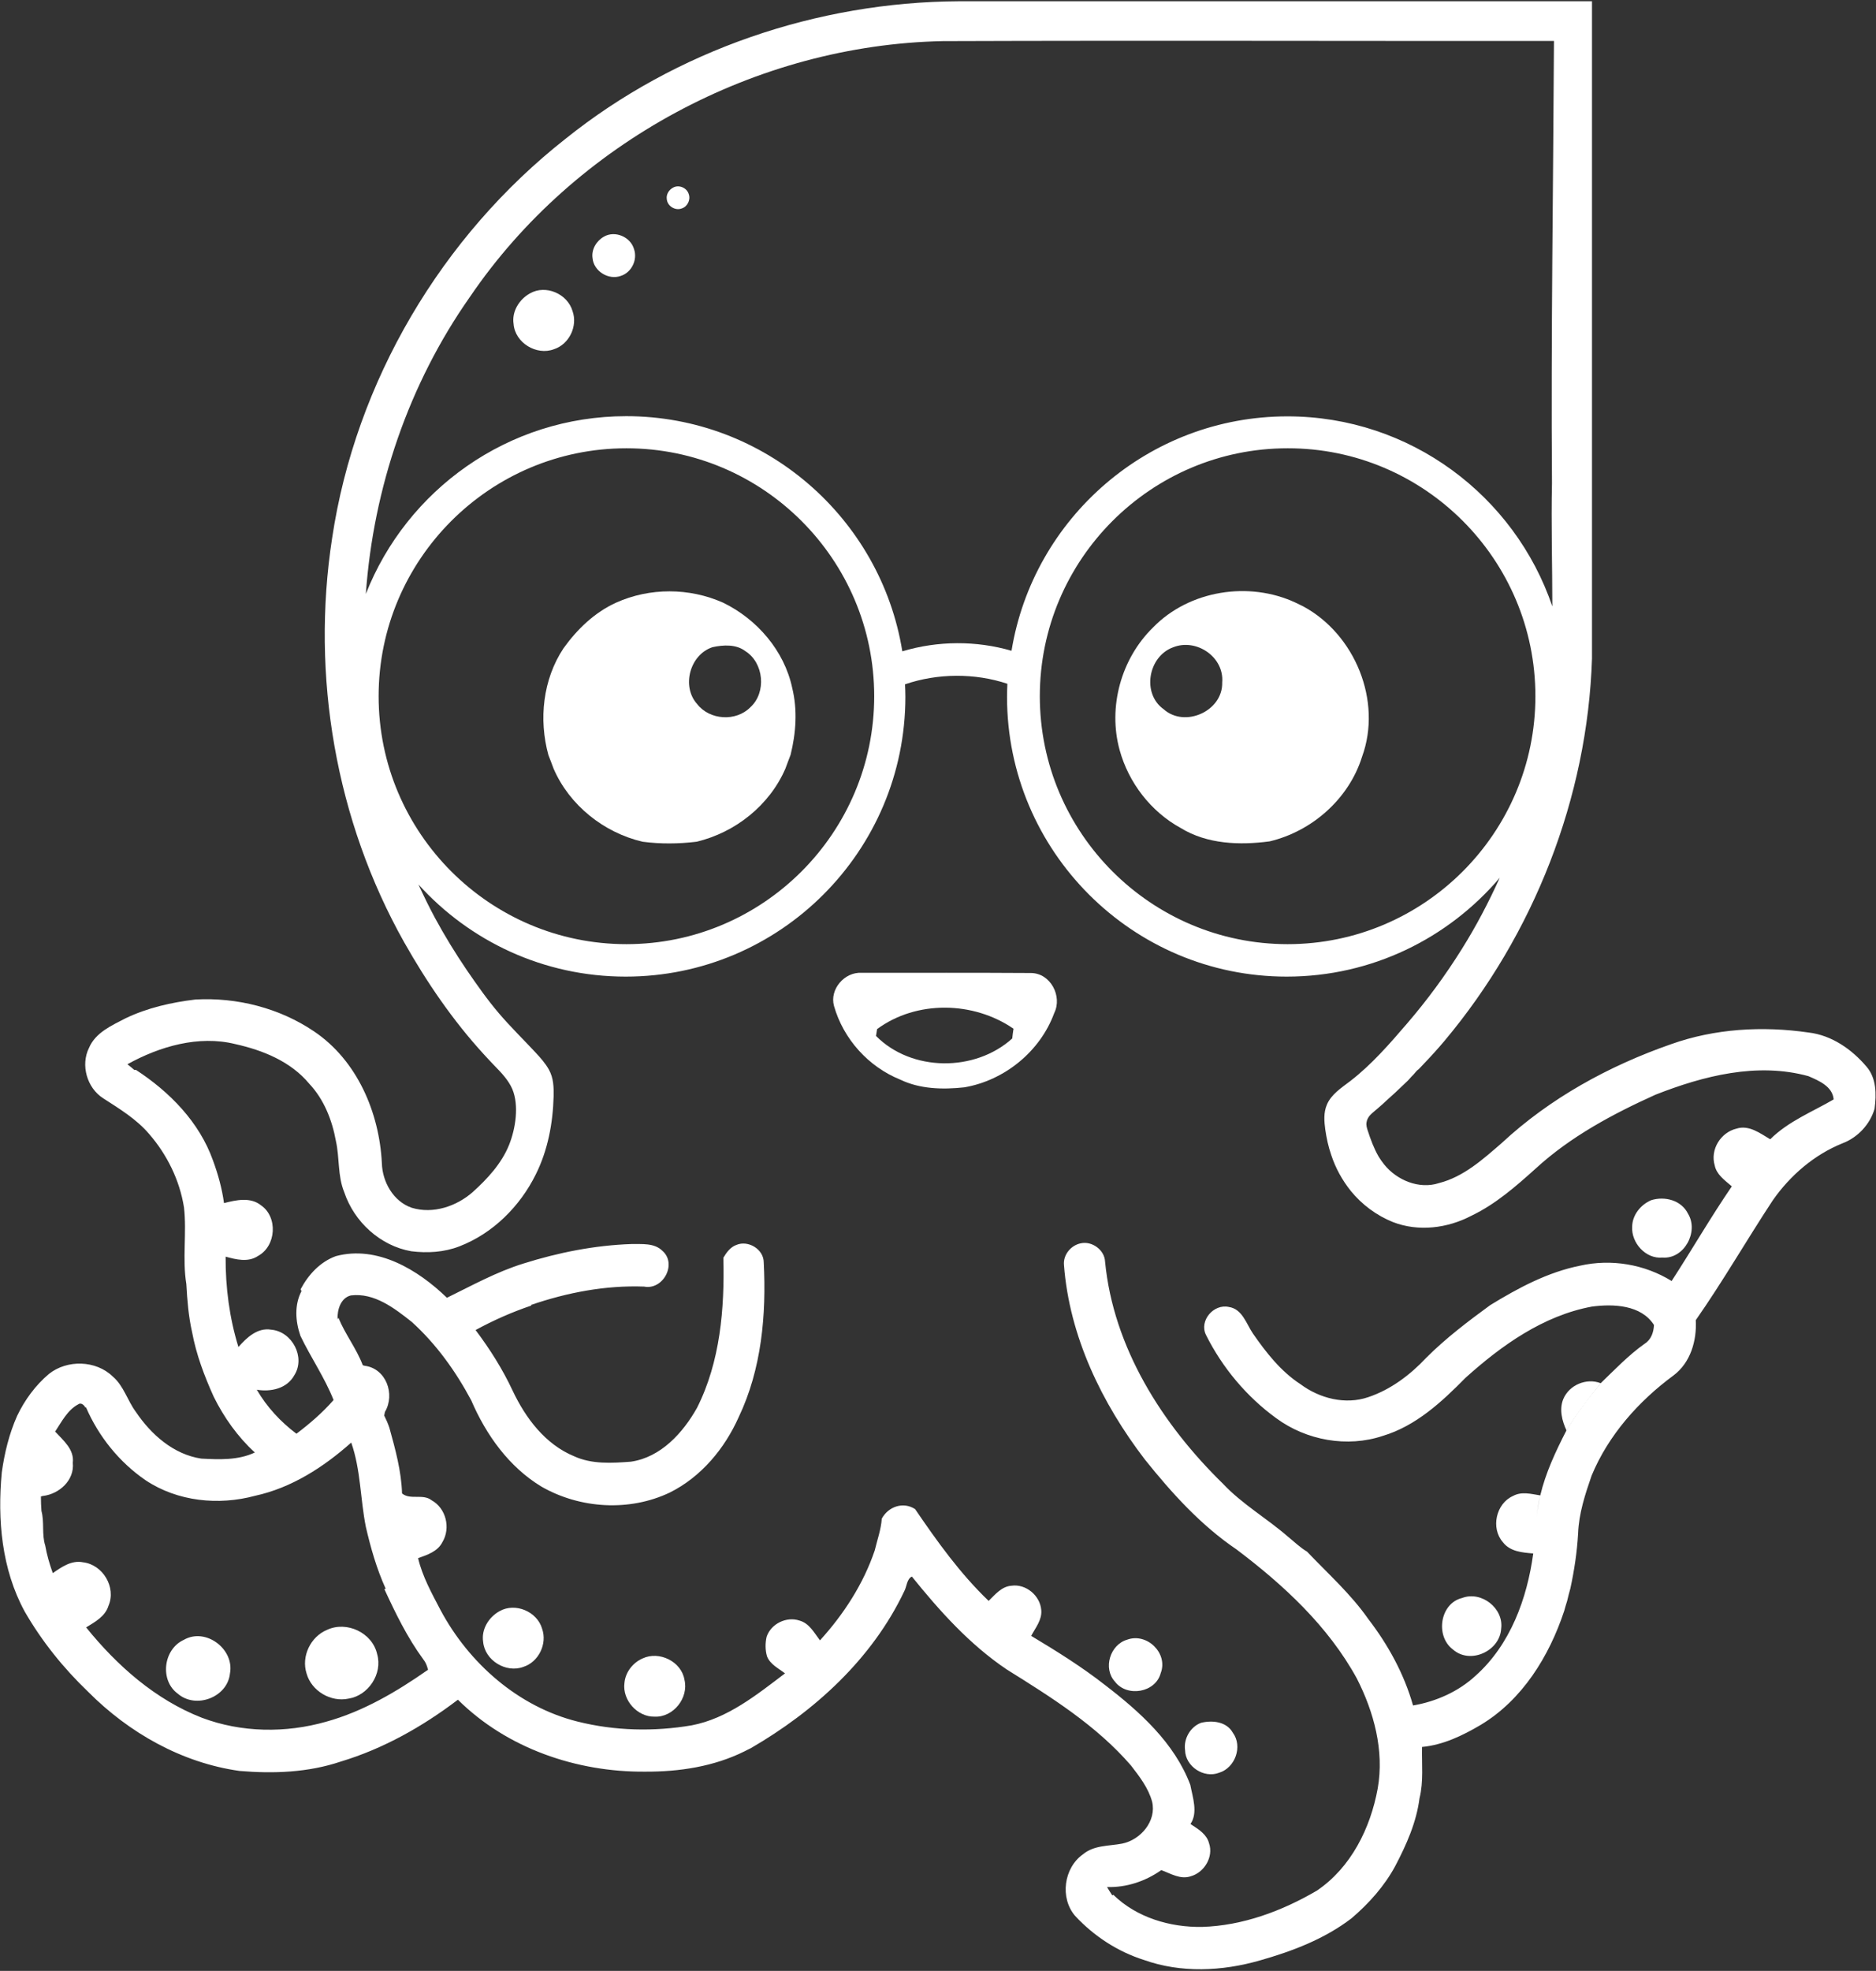
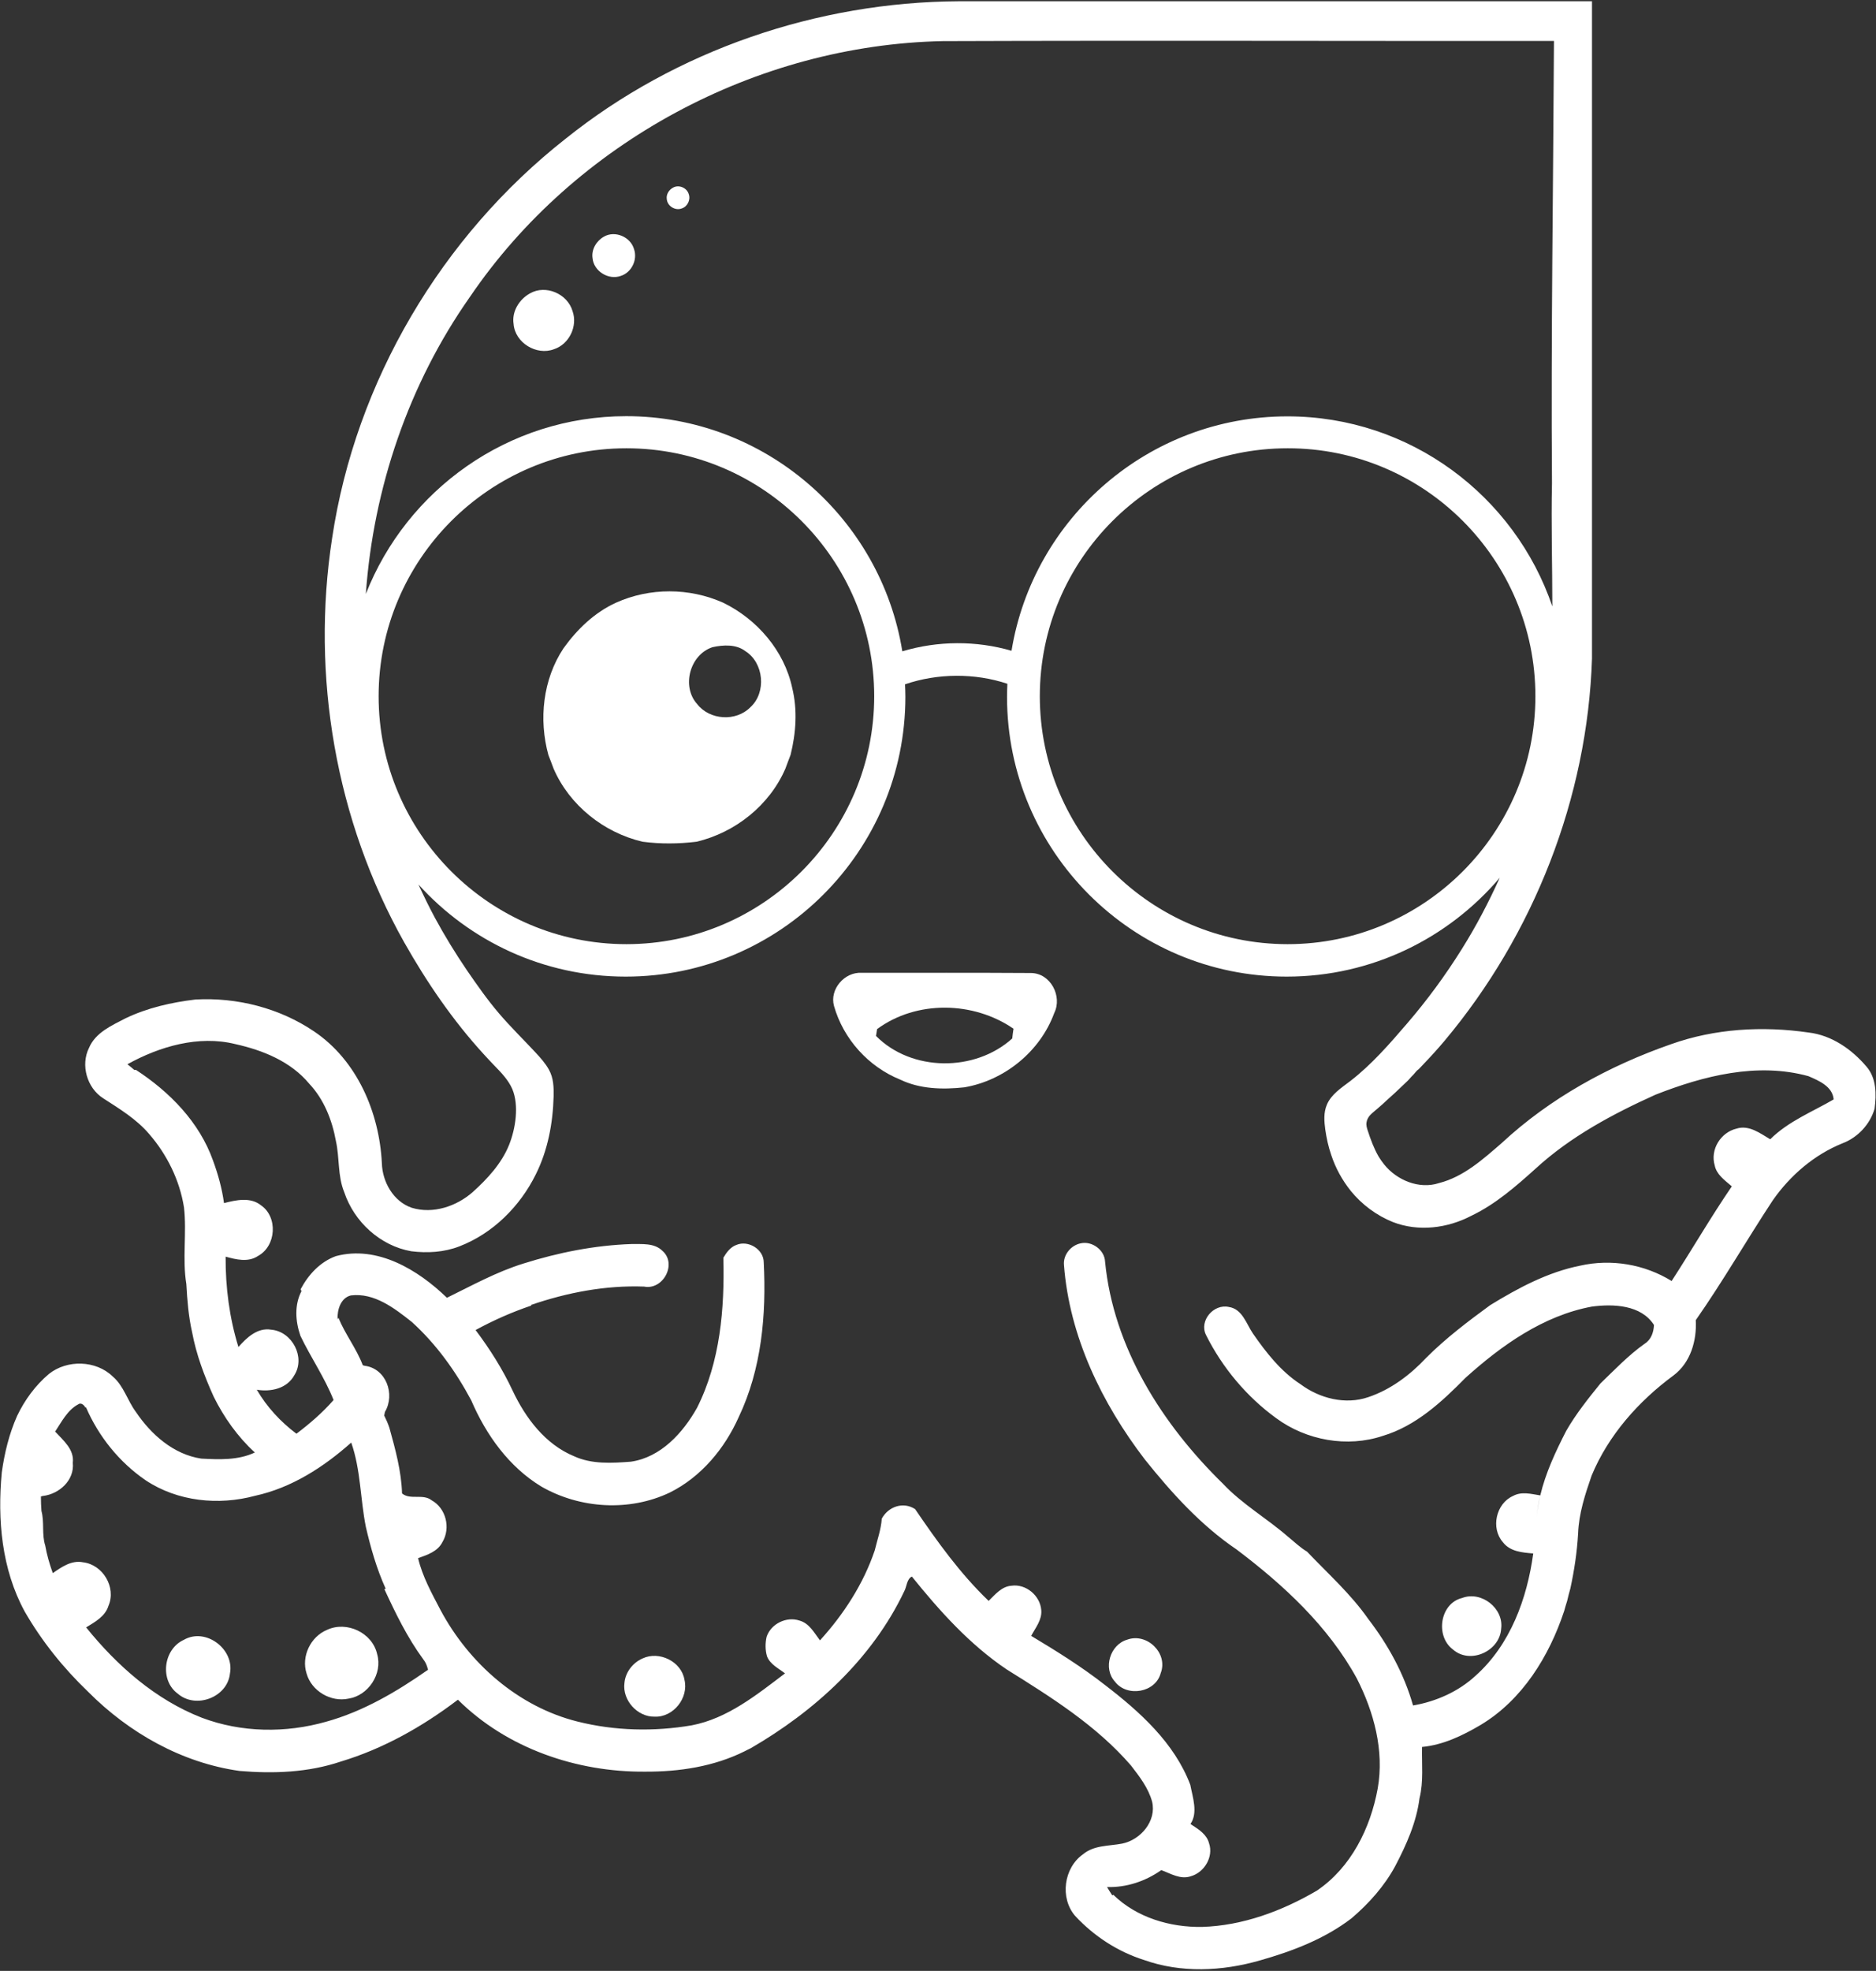
<svg xmlns="http://www.w3.org/2000/svg" width="1041px" height="1093px" viewBox="0 0 1041 1093" version="1.1">
  <rect x="0" y="0" width="1041" height="1093" fill="#333333" stroke="none" />
  <title>Octopus</title>
  <g id="Octopus" stroke="none" stroke-width="1" fill="none" fill-rule="evenodd">
    <g transform="translate(0.119, 0.7)" fill="#FFFFFF" fill-rule="nonzero">
-       <path d="M916.081,664.9 C910.281,667.4 905.681,673.1 905.581,679.5 C904.981,688.5 913.081,697.6 922.381,696.7 C934.381,697.7 942.681,682.4 936.581,672.4 C932.881,664.9 923.681,662.5 916.081,664.9 Z" id="Path" />
-       <path d="M867.381,775.1 C864.981,780.9 866.681,787.3 869.181,792.7 C874.681,783.3 881.481,774.9 888.181,766.4 C880.281,763.3 870.681,767.3 867.381,775.1 Z" id="Path" />
      <path d="M806.181,914.1 C815.781,922.5 832.181,914.9 832.881,902.5 C834.381,891.2 821.881,881.4 811.181,885.5 C798.881,888.5 796.181,906.7 806.181,914.1 Z" id="Path" />
-       <path d="M277.081,892.8 C271.081,896.1 266.881,902.9 267.981,909.8 C268.881,920.1 280.681,927.3 290.281,923.7 C298.781,921 303.681,910.9 300.681,902.5 C297.981,893.1 285.881,887.8 277.081,892.8 Z" id="Path" />
      <path d="M181.281,903.2 C172.181,907 166.981,917.9 169.981,927.3 C172.681,937.1 183.481,943.4 193.281,941.3 C204.281,939.6 212.281,927.5 209.181,916.7 C206.581,904.8 192.281,898 181.281,903.2 Z" id="Path" />
      <path d="M101.881,908.7 C90.481,913.9 88.381,931.2 98.581,938.6 C108.581,947.2 126.081,940.6 127.481,927.4 C130.081,913.9 114.081,901.7 101.881,908.7 Z" id="Path" />
      <path d="M643.981,927.1 C648.181,916.2 636.381,904.6 625.381,908.6 C615.881,911.3 611.781,924.5 618.581,931.9 C625.281,940.7 641.181,938 643.981,927.1 Z" id="Path" />
      <path d="M356.481,919 C350.981,921.4 346.881,926.7 346.381,932.7 C345.181,942.2 353.581,951.5 363.081,951.3 C373.481,951.8 382.181,940.9 379.681,930.8 C377.981,920.7 365.681,914.7 356.481,919 Z" id="Path" />
-       <path d="M676.381,982.4 C685.281,979.7 689.581,967.8 683.981,960.2 C680.481,954 672.681,953.2 666.381,954.7 C660.381,956.9 656.581,963.6 657.481,969.9 C657.681,978.9 667.881,985.7 676.381,982.4 Z" id="Path" />
      <path d="M571.981,538.9 C540.681,538.7 509.281,538.8 477.981,538.8 C468.581,538.2 460.081,547.9 462.681,557.2 C467.881,575.5 481.781,590.9 499.381,598 C510.381,603.3 522.981,603.6 534.981,602.3 C557.281,598.5 577.081,582.4 584.881,561.1 C589.481,551.8 582.881,539 571.981,538.9 Z M561.581,575.2 C540.881,593.9 505.681,593.7 485.981,573.8 C486.181,572.8 486.381,570.9 486.581,570 C508.481,553.9 540.081,554.5 562.281,569.8 C562.081,571.1 561.681,573.8 561.581,575.2 Z" id="Shape" />
      <path d="M307.081,425.6 C315.881,445.9 334.981,461.1 356.481,466.1 C366.381,467.4 376.481,467.3 386.381,466.1 C407.881,461 426.881,445.9 435.681,425.6 C436.681,423 437.581,420.4 438.581,417.9 C441.581,405.8 442.481,393 439.481,380.8 C435.081,360.1 419.881,342.6 401.081,333.5 C382.381,325.2 360.481,325.1 341.781,333.5 C329.881,338.9 320.181,348.2 312.581,358.8 C301.081,376.1 298.781,398.3 304.181,418 C305.181,420.4 306.081,423 307.081,425.6 Z M395.281,358.2 C401.281,356.9 408.381,356.5 413.481,360.4 C423.781,366.9 425.281,383.3 416.281,391.5 C408.381,399.6 393.681,398.7 386.781,389.8 C377.881,380 382.681,362.3 395.281,358.2 Z" id="Shape" />
-       <path d="M723.081,335.6 C722.081,335.1 720.081,334.1 718.981,333.6 C693.081,321.4 659.781,326.6 639.681,347.3 C621.981,364.6 614.581,391.4 621.181,415.3 C626.181,433.4 638.481,449.4 655.081,458.5 C669.781,467.5 687.781,468.1 704.381,465.9 C727.981,460.3 748.381,442.3 755.681,419 C766.981,388.1 751.781,351.1 723.081,335.6 Z M678.081,377.8 C678.481,393.7 657.281,403.1 645.581,392.6 C633.381,383.9 636.981,363.4 650.781,358.3 C663.681,353.1 679.281,363.6 678.081,377.8 Z" id="Shape" />
      <path d="M307.181,193 C315.681,190.3 320.581,180.2 317.581,171.8 C314.781,162.2 302.681,157 293.981,162 C287.981,165.3 283.781,172.1 284.881,179 C285.681,189.4 297.581,196.6 307.181,193 Z" id="Path" />
      <path d="M344.381,152.3 C350.381,150.4 353.781,143.3 351.681,137.4 C349.781,130.7 341.181,127 335.081,130.5 C330.881,132.8 327.981,137.6 328.681,142.4 C329.281,149.7 337.581,154.8 344.381,152.3 Z" id="Path" />
      <path d="M378.181,114.9 C381.381,113.9 383.181,110.1 382.081,107 C381.081,103.4 376.481,101.5 373.281,103.4 C371.081,104.6 369.481,107.1 369.881,109.7 C370.181,113.6 374.581,116.3 378.181,114.9 Z" id="Path" />
      <path d="M1035.681,590.9 C1027.481,581.2 1016.281,573.4 1003.481,571.9 C977.981,568.2 951.481,569.7 927.081,578.4 C892.681,590.4 859.981,608.3 833.181,633.2 C822.781,642.2 812.081,651.9 798.381,655.4 C787.381,659 774.981,653.8 767.981,645.1 C766.881,643.7 765.781,642.2 764.881,640.7 C762.281,636.2 760.481,631.3 758.881,626.4 C758.381,624.9 757.881,623.3 758.181,621.7 C758.381,620.2 759.181,618.8 760.181,617.7 C761.481,616.3 763.081,615.2 764.481,613.9 C766.181,612.5 767.781,611 769.381,609.5 C772.681,606.6 775.881,603.6 779.081,600.5 C779.781,599.8 780.481,599.2 781.181,598.5 C782.181,597.5 782.981,596.4 783.981,595.5 C784.881,594.6 785.981,592.9 787.081,592.3 C791.081,588.1 795.181,583.8 798.981,579.4 C799.781,578.5 800.581,577.5 801.381,576.6 C850.981,517.5 880.781,441.7 883.281,364.6 C883.281,243.1 883.281,121.5 883.281,0 C766.181,0 649.081,0 531.981,0 C453.481,0.4 375.081,27.1 313.781,76.2 C244.881,130.3 197.181,210.9 184.181,297.7 C172.381,374.2 186.181,454.4 224.181,521.9 C236.681,544 251.081,565.1 268.281,583.9 C270.181,586 272.081,588 274.081,590.1 C277.981,594.1 281.981,598.2 284.181,603.3 C287.981,612.4 285.981,625.2 282.381,634.2 C278.181,644.6 270.381,653 262.181,660.4 C253.181,668.3 240.181,672.7 228.381,669.1 C218.181,665.6 212.081,654.8 211.781,644.4 C210.381,616.3 198.081,587.4 174.181,571.3 C154.981,558.3 131.281,552.3 108.281,553.6 C94.981,555.2 81.681,558.2 69.581,564 C61.881,568 52.881,571.9 49.281,580.4 C44.481,590 48.181,602.7 57.181,608.4 C66.181,614.2 75.581,619.9 82.581,628.1 C92.581,639.6 99.581,653.8 101.981,668.9 C103.581,683 100.981,697.4 103.281,711.4 C103.781,720.4 104.481,729.3 106.481,738.1 C108.781,750.5 113.281,762.4 118.481,773.9 C124.181,785.4 131.781,796.1 141.281,804.8 C132.081,809.2 121.481,808.7 111.581,808.2 C96.181,805.9 83.681,794.8 75.281,782.3 C70.581,776 68.581,767.9 62.481,762.7 C53.181,753.6 37.181,753.2 27.081,761.2 C19.581,767.5 13.581,775.7 9.381,784.5 C4.981,794.4 2.381,805 0.881,815.8 C-1.619,842 0.781,869.5 13.581,893 C23.081,909.5 35.181,924.5 48.881,937.6 C71.481,960.3 100.781,976.9 132.781,981.4 C151.581,983 170.881,982.3 188.981,976.2 C212.581,969.1 234.381,956.8 253.981,941.9 C281.181,968.9 319.881,982.1 357.781,981.8 C376.781,981.9 395.981,979 413.081,970.5 C413.881,970.1 415.581,969.2 416.481,968.8 C451.881,948.3 483.781,919.3 501.581,881.9 C503.081,879.3 502.981,875 505.881,873.6 C521.281,892.7 537.981,911.3 558.481,925.1 C583.181,940.5 608.281,956.2 627.481,978.4 C632.181,984.5 637.081,990.8 639.181,998.4 C641.781,1009.1 632.881,1019.6 622.581,1021.7 C615.281,1023.1 606.981,1022.5 600.881,1027.6 C590.181,1035.1 587.881,1051.8 596.481,1061.8 C606.881,1073 620.081,1081.6 634.581,1086.2 C655.281,1093.6 678.081,1092.5 698.981,1086.5 C716.981,1081.4 734.881,1074.6 749.881,1063.1 C759.481,1054.9 768.081,1045.3 774.081,1034.2 C780.281,1022.4 785.881,1009.9 787.581,996.5 C789.881,987.3 788.781,977.6 788.981,968.1 C800.681,967 811.481,961.8 821.481,955.9 C844.681,942 859.581,917.7 867.881,892.6 C868.381,890.8 868.881,889 869.481,887.2 C870.081,884.8 870.581,882.5 871.281,880.2 C873.481,870.1 874.981,860 875.581,849.7 C875.981,838.6 879.481,828 883.081,817.6 C892.381,795.2 909.081,776.4 928.481,762.1 C937.981,755 941.481,742.8 940.881,731.4 C955.981,709.8 969.081,687 983.581,665 C993.281,651.1 1006.681,639.6 1022.381,633.3 C1030.781,630.1 1037.581,622.8 1040.081,614.2 C1041.181,606 1041.081,597.2 1035.681,590.9 Z M260.681,163.9 C318.881,78.3 419.681,24.2 523.081,22.1 C636.081,21.7 749.181,22.1 862.181,22 C861.781,103.8 860.481,185.5 861.081,267.3 C860.581,290 861.281,312.8 861.281,335.6 C840.481,274.4 782.481,230.2 714.281,230.2 C637.281,230.2 573.181,286.6 561.181,360.2 C541.581,354.5 520.281,354.6 500.581,360.5 C488.681,286.7 424.481,230.1 347.381,230.1 C281.781,230.1 225.581,271 202.881,328.7 C207.081,269.9 226.681,212.2 260.681,163.9 Z M851.881,385.4 C851.881,461.2 790.181,522.9 714.381,522.9 C638.581,522.9 576.881,461.2 576.881,385.4 C576.881,309.6 638.581,247.9 714.381,247.9 C790.181,247.8 851.881,309.5 851.881,385.4 Z M209.981,385.4 C209.981,309.6 271.681,247.9 347.481,247.9 C423.281,247.9 484.981,309.6 484.981,385.4 C484.981,461.2 423.281,522.9 347.481,522.9 C271.681,522.9 209.981,461.2 209.981,385.4 Z M180.881,954.1 C158.381,960.5 133.881,960.2 111.881,951.9 C86.181,941.9 64.881,923.1 47.681,901.8 C52.581,898.8 58.281,895.7 60.081,889.8 C64.481,879.6 56.981,867 45.981,865.7 C39.581,864.4 34.081,868.3 29.181,871.7 C27.381,866.7 25.881,861.6 24.981,856.4 C22.981,850.2 24.581,843.5 22.881,837.2 C22.681,834.5 22.581,831.9 22.581,829.2 C22.881,829.1 23.481,828.9 23.781,828.9 L23.781,828.9 C32.781,827.8 41.281,820.2 40.281,810.5 C41.181,803.1 34.981,798.1 30.481,793.2 L30.481,793.2 C34.081,787.8 37.281,781.3 43.281,778.1 C44.781,776.9 46.581,778.5 47.281,779.9 L47.581,779.7 C54.581,795.9 66.081,810.2 80.681,820.2 C98.381,832 121.181,834.3 141.481,828.8 C161.681,824.4 179.481,812.9 194.781,799.3 C200.081,814.4 199.781,830.5 202.881,846 C205.581,857.7 208.881,869.3 213.881,880.3 L213.181,880.6 C219.381,894 225.881,907.4 234.681,919.4 C236.081,921.1 236.881,923.1 237.381,925.3 C220.081,937.4 201.481,948.4 180.881,954.1 Z M982.181,631.1 C976.581,627.8 970.381,623 963.481,625.2 C954.681,627.3 948.781,636.8 951.381,645.6 C952.381,650.6 956.781,653.7 960.381,656.8 C965.381,650 970.281,643.1 976.081,636.9 C970.281,643 965.381,650 960.381,656.8 L960.881,657.2 C949.181,674.3 938.781,692.3 927.481,709.7 C912.381,700.4 893.981,697.3 876.681,701.2 C858.681,704.8 842.281,713.6 826.781,723.1 C814.481,732.1 802.181,741.4 791.381,752.2 C782.481,761.7 771.681,769.9 759.181,774.1 C746.381,778.5 732.081,774.8 721.481,766.9 C710.581,759.8 702.481,749.4 695.181,738.9 C691.481,733.5 689.281,725.2 681.781,724.1 C673.381,722.2 665.181,731.7 669.081,739.6 C678.181,757.8 691.681,773.9 708.081,785.8 C724.781,798.1 747.481,802.2 767.181,795.6 C785.581,790.1 799.981,776.7 813.081,763.4 C833.081,745.4 856.281,728.9 883.181,723.9 C895.081,722.3 910.581,722.9 917.681,734.1 C917.481,738.1 916.181,742.2 912.481,744.5 C903.481,750.9 895.881,758.9 887.981,766.5 C881.181,774.9 874.381,783.4 868.981,792.8 C863.081,804.3 857.581,816 854.581,828.6 C853.581,832.6 852.981,836.6 852.581,840.6 C852.981,836.6 853.481,832.6 854.581,828.6 C849.581,827.8 844.181,826.3 839.481,828.9 C829.981,833.1 826.981,846.8 833.881,854.6 C837.881,859.8 844.681,860.3 850.681,860.8 C851.181,858.1 851.481,855.4 851.681,852.7 C851.481,855.4 851.181,858.1 850.681,860.8 C847.281,885.8 837.981,911.4 818.681,928.6 C809.181,937.4 796.781,942.9 783.981,945.1 C779.081,927.7 770.181,911.5 759.181,897.2 C749.481,883.3 736.781,872 725.181,859.8 C721.281,857.5 718.081,854.3 714.581,851.5 C702.881,841.3 689.181,833.5 678.481,822.1 C644.781,789.2 617.681,746.6 613.081,698.9 C612.781,692.5 605.881,687.4 599.581,688.8 C594.181,689.9 589.781,695.1 590.281,700.8 C593.281,740.4 611.281,777.5 635.181,808.7 C650.081,827.3 666.281,845.2 686.081,858.6 C712.181,878.3 736.881,901.1 752.781,930.1 C762.281,948.7 768.081,970.2 764.381,991.1 C760.381,1013.1 749.581,1035 730.581,1047.8 C711.281,1059.1 689.481,1067.2 666.981,1067.9 C649.081,1068.2 630.581,1062.7 617.681,1050.1 L617.081,1050.4 C616.081,1048.9 615.081,1047.3 614.181,1045.8 C624.981,1046.1 635.481,1042.6 644.281,1036.4 C649.481,1038.3 654.981,1041.8 660.681,1039.8 C668.181,1037.7 673.381,1029 670.781,1021.5 C669.581,1016.8 665.381,1014 661.481,1011.5 L661.481,1011.5 L660.481,1010.8 C664.781,1004.6 661.681,996 660.381,989.1 C651.581,965.8 632.281,948.5 612.981,933.7 C600.081,923.6 586.081,914.9 572.081,906.5 L572.081,906.5 C574.481,902 578.181,897.6 577.681,892.2 C577.081,884.2 569.181,877.5 561.081,878.7 C555.681,879.1 552.081,883.6 548.481,887.1 C532.681,872 519.881,854.1 507.681,836.2 C501.081,831.9 492.781,834.8 489.181,841.5 C488.781,847.5 486.681,853.2 485.281,859.1 C478.981,877.7 468.081,894.5 454.881,909 C451.681,904.8 448.981,899.5 443.481,898 C436.281,895.6 427.681,899.8 425.281,907 C424.481,910.5 424.481,914.3 425.481,917.8 C427.181,922.3 431.881,924.5 435.481,927.3 C419.781,939.2 403.581,952.3 383.781,956.1 C362.781,959.7 340.981,959.2 320.281,954 C287.481,945.8 260.081,921.7 244.281,892.1 C239.481,882.9 234.281,873.6 231.881,863.4 C236.981,861.6 242.781,859.7 245.381,854.5 C250.081,846.7 247.381,835.7 239.381,831.3 C234.581,827.5 227.481,831.3 222.981,827.5 L222.981,827.5 C222.581,815.1 219.281,803.1 215.981,791.2 C215.181,788.8 214.181,786.5 213.081,784.3 C213.181,783.8 213.381,782.8 213.481,782.3 L213.481,782.3 C219.281,772.5 214.181,758.2 202.181,756.7 C201.981,756.6 201.481,756.5 201.181,756.4 C197.681,747.1 191.381,739.2 187.681,730.1 L187.181,731 C186.981,725.7 188.881,719.1 194.581,717.7 C207.581,716.1 218.781,724.8 228.381,732.4 C241.981,744.7 252.781,759.8 261.381,775.9 C269.581,795 282.281,812.8 300.281,823.7 C321.681,836 349.181,837.7 371.581,827 C388.881,818.4 401.981,802.7 409.781,785.2 C422.481,758.6 425.181,728.4 423.681,699.4 C423.681,692.1 415.081,686.9 408.481,689.7 C405.181,690.9 402.981,693.9 401.281,696.8 C401.981,725 399.581,754.4 386.681,780 C378.881,793.9 366.581,807.5 349.981,809.9 C339.481,810.7 328.281,811.4 318.481,806.9 C302.481,800.3 291.581,785.8 284.381,770.6 C278.781,758.6 271.681,747.4 263.781,736.9 C273.681,731.5 284.081,726.9 294.781,723.3 L294.481,723 C314.581,716.1 335.881,712 357.281,712.8 C367.881,714.9 375.781,700.1 367.381,692.9 C362.881,688.5 356.081,689.3 350.281,689.2 C329.881,689.9 309.781,693.9 290.381,700 C275.481,704.6 261.781,712.2 247.881,719 C231.881,703.5 209.281,689.8 186.281,695.9 C177.481,699.1 170.981,706.2 166.681,714.3 L167.181,715.3 C163.181,723 163.781,732 166.581,740.1 C172.381,752.2 180.081,763.3 184.981,775.7 C178.881,782.7 171.781,788.8 164.381,794.4 C155.581,787.8 147.981,779.6 142.381,770 C150.181,771.3 159.081,769.4 163.181,762 C169.581,752 161.981,737.7 150.381,736.7 C142.781,735.4 136.781,741.1 132.181,746.3 C127.181,730.1 124.981,713.2 125.081,696.2 C130.881,697.8 137.581,699.5 143.081,695.8 C153.181,690.3 154.181,674.2 144.681,667.7 C138.781,663 130.881,664.8 124.181,666.5 C123.081,658.4 120.881,650.5 118.081,642.9 C110.481,621.5 93.981,604.8 75.281,592.6 L74.481,592.7 C73.181,591.6 71.881,590.5 70.581,589.5 C88.481,579.6 110.081,573.3 130.381,578.3 C145.681,581.7 161.181,587.9 171.481,600.3 C179.681,609 184.181,620.5 186.281,632.1 C188.381,641.5 187.181,651.4 190.881,660.4 C196.381,676.9 210.881,690.2 228.081,693.2 C236.981,694.3 246.281,693.8 254.781,690.5 C264.081,686.9 272.481,681.4 279.681,674.5 C286.881,667.6 292.781,659.5 297.181,650.6 C303.881,637.2 306.681,622.2 307.081,607.4 C307.181,602.2 307.081,597.2 304.481,592.5 C302.481,588.9 299.681,585.8 296.881,582.8 C290.181,575.6 283.181,568.8 276.781,561.3 C270.281,553.7 264.481,545.4 258.781,537.1 C252.481,527.8 246.581,518.2 241.281,508.4 C237.981,502.3 234.981,496.1 232.081,489.8 C260.481,521.2 301.481,540.9 347.081,540.9 C432.681,540.9 502.281,471.3 502.281,385.7 C502.281,383.4 502.181,381.1 502.081,378.8 C520.181,372.6 540.881,372.5 558.881,378.5 C558.781,380.9 558.681,383.3 558.681,385.7 C558.681,471.3 628.281,540.9 713.881,540.9 C761.181,540.9 803.581,519.6 832.081,486.1 C825.981,499.6 819.081,512.8 811.181,525.4 C802.081,540 791.881,553.9 780.681,566.9 C770.981,578.2 760.981,589.7 749.181,598.8 C744.181,602.6 738.581,606.2 736.181,611.9 C734.281,616.3 734.681,621.2 735.281,625.7 C735.981,630.5 736.981,635.2 738.581,639.8 C740.981,647.1 744.681,653.8 749.481,659.8 C755.581,667.3 763.781,673.4 772.781,677 C786.881,682.5 803.081,680.5 816.381,673.5 C829.781,667.1 841.081,657.2 852.081,647.3 C871.381,629.6 894.781,617.1 918.481,606.4 C945.181,595.9 974.981,588.3 1003.381,596.1 C1009.181,598.6 1016.781,601.8 1017.381,609 C1005.781,615.8 992.381,621 982.181,631.1 Z" id="Shape" />
    </g>
  </g>
</svg>